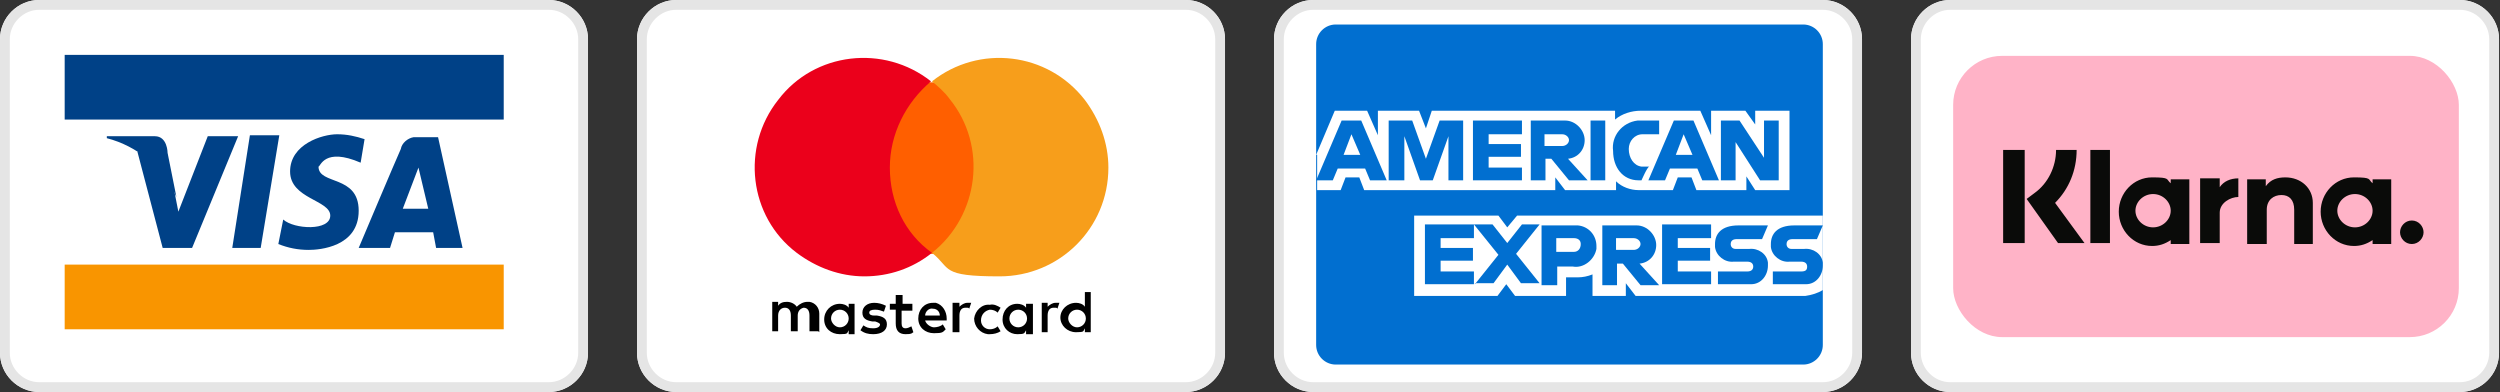
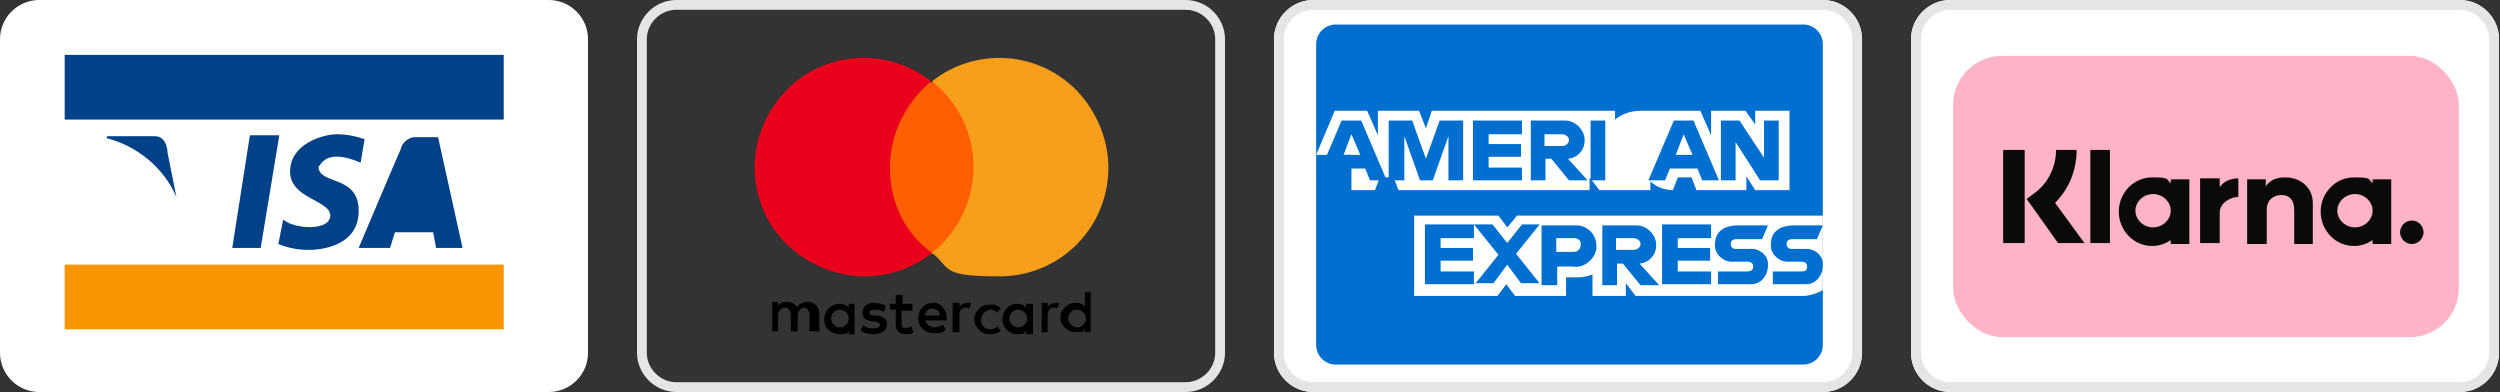
<svg xmlns="http://www.w3.org/2000/svg" id="Layer_1" version="1.1" viewBox="0 0 255.1 40">
  <rect x="0" y="0" width="255.1" height="40" fill="#333333" stroke="none" />
  <defs>
    <style>
      .st0 {
        fill: none;
        stroke: #e5e5e5;
      }

      .st1, .st2, .st3 {
        fill-rule: evenodd;
      }

      .st1, .st4 {
        fill: #fff;
      }

      .st5 {
        fill: #f99500;
      }

      .st6 {
        fill: #004187;
      }

      .st2 {
        fill: #0a0b09;
      }

      .st7 {
        fill: #f79e1b;
      }

      .st3 {
        fill: #016fd0;
      }

      .st8 {
        fill: #eb001b;
      }

      .st9 {
        fill: #ff5f00;
      }

      .st10 {
        fill: #ffb3c7;
      }
    </style>
  </defs>
  <g id="mastercard">
    <g id="Rectangle_226">
-       <path class="st4" d="M69,0h52c2.2,0,4,1.8,4,4v32c0,2.2-1.8,4-4,4h-52c-2.2,0-4-1.8-4-4V4C65,1.8,66.8,0,69,0Z" />
      <path class="st0" d="M69,.5h52c1.9,0,3.5,1.6,3.5,3.5v32c0,1.9-1.6,3.5-3.5,3.5h-52c-1.9,0-3.5-1.6-3.5-3.5V4c0-1.9,1.6-3.5,3.5-3.5Z" />
    </g>
    <g id="Group_360">
      <path id="Path_106" d="M83.6,33.9v-1.9c0-.6-.4-1.1-1-1.2h-.2c-.4,0-.8.2-1.1.5-.2-.3-.6-.5-1-.5s-.7.1-.9.4v-.4h-.6v3h.6v-1.6c0-.5.3-.8.7-.8s.6.3.6.8v1.6h.7v-1.6c0-.4.2-.7.6-.8h0c.4,0,.6.3.6.8v1.6h.9ZM93.2,31h-1.1v-.9h-.7v.9h-.6v.6h.6v1.4c0,.7.3,1.1,1,1.1s.6-.1.8-.2l-.2-.6c-.2.1-.4.2-.6.2-.3,0-.4-.2-.4-.5v-1.3h1.1v-.7h.1ZM98.7,30.9c-.3,0-.6.2-.8.4v-.4h-.7v3h.7v-1.7c0-.5.2-.8.6-.8s.3,0,.4.1l.2-.6h-.4ZM90.4,31.2c-.4-.2-.8-.3-1.2-.3-.7,0-1.2.4-1.2,1s.4.8,1,.9h.3c.3.1.5.2.5.3,0,.2-.2.4-.7.4s-.7-.1-1-.3l-.3.5c.4.3.8.4,1.3.4.9,0,1.4-.4,1.4-1s-.4-.8-1-.9h-.3c-.3,0-.5-.1-.5-.3s.2-.3.6-.3.6.1.9.2l.2-.6h0ZM107.7,30.9c-.3,0-.6.2-.8.4v-.4h-.6v3h.6v-1.7c0-.5.2-.8.6-.8s.3,0,.4.1l.2-.6h-.4ZM99.4,32.5c0,.8.6,1.5,1.4,1.6h.2c.4,0,.8-.1,1.1-.3l-.3-.5c-.2.2-.5.3-.8.3-.5,0-.9-.4-.9-.9h0c0-.6.4-1,.9-1.1h0c.3,0,.6.1.8.3l.3-.5c-.3-.2-.7-.4-1.1-.3-.8-.1-1.5.6-1.6,1.4,0-.2,0-.1,0,0ZM105.4,32.5v-1.5h-.7v.4c-.2-.3-.6-.4-.9-.4-.9,0-1.5.7-1.5,1.6s.7,1.5,1.5,1.5.7-.1.9-.4v.4h.7v-1.6ZM103,32.5c0-.5.4-.9.9-.9s.9.4.9.9h0c0,.5-.4.9-.9.9s-.9-.4-.9-.9h0ZM95.2,30.9c-.9,0-1.5.7-1.5,1.6s.7,1.5,1.6,1.5.9-.1,1.2-.4l-.3-.5c-.2.2-.6.3-.9.3s-.8-.3-.9-.7h2.2v-.2c0-.7-.4-1.4-1.1-1.6,0,0-.2,0-.3,0h0ZM95.2,31.5c.4,0,.7.3.7.7h-1.5c0-.4.4-.8.8-.7h0ZM111.3,32.5v-2.7h-.6v1.5c-.2-.3-.6-.4-.9-.4-.9,0-1.6.7-1.6,1.5s.7,1.5,1.6,1.5.7-.1.9-.4v.4h.6v-1.4ZM109,32.5c0-.5.4-.9.9-.9s.9.4.9.9h0c0,.5-.4.9-.9.9s-.9-.5-.9-.9h0ZM87.2,32.5v-1.5h-.6v.4c-.2-.3-.6-.4-.9-.4-.9,0-1.6.7-1.6,1.6s.7,1.5,1.6,1.5.7-.1.9-.4v.4h.6v-1.6ZM84.8,32.5c0-.5.4-.9.9-.9s.9.4.9.9h0c0,.5-.4.9-.9.9s-.9-.5-.9-.9h0Z" />
      <rect id="Rectangle_222" class="st9" x="90.2" y="8.4" width="9.8" height="17.5" />
      <path id="Path_107" class="st8" d="M90.8,17.1c0-3.4,1.6-6.6,4.2-8.8-4.8-3.8-11.9-3-15.6,1.9-3.8,4.8-3,11.9,1.9,15.6,2,1.5,4.4,2.4,6.9,2.4s4.9-.8,6.9-2.4c-2.8-2-4.3-5.2-4.3-8.7Z" />
      <path id="Path_108" class="st7" d="M113.1,17.1c0,6.2-5,11.1-11.1,11.1s-4.9-.8-6.9-2.4c4.8-3.8,5.7-10.9,1.8-15.7-.5-.7-1.2-1.3-1.8-1.8,4.8-3.8,11.8-3,15.6,1.9,1.5,2,2.4,4.4,2.4,6.9Z" />
    </g>
  </g>
  <g id="visa">
    <g id="Rectangle_225">
      <path class="st4" d="M4,0h52C58.2,0,60,1.8,60,4v32c0,2.2-1.8,4-4,4H4c-2.2,0-4-1.8-4-4V4C0,1.8,1.8,0,4,0Z" />
-       <path class="st0" d="M4,.5h52c1.9,0,3.5,1.6,3.5,3.5v32c0,1.9-1.6,3.5-3.5,3.5H4c-1.9,0-3.5-1.6-3.5-3.5V4C.5,2.1,2.1.5,4,.5Z" />
    </g>
    <g id="Group_361">
      <path id="Path_109" class="st4" d="M6.6,6.3v26.5h44.8V6.3H6.6Z" />
-       <path id="Path_110" class="st6" d="M14,15.4l2.6,9.9h3l4.7-11.4h-3.1l-3,7.7-1.2-6.1h-3Z" />
      <path id="Path_111" class="st6" d="M25.5,13.8l-1.8,11.5h2.9l1.9-11.5h-3Z" />
      <path id="Path_112" class="st6" d="M36.8,16.6l.4-2.4c-.9-.3-1.8-.5-2.8-.5-1.5,0-4.8,1-4.8,3.8s4.1,2.9,4.1,4.5-3.7,1.4-4.8.4l-.5,2.5c1,.4,2,.6,3.1.6s5.1-.3,5.1-4-4.1-2.6-4.1-4.5c.2,0,.6-2,4.3-.4h0Z" />
      <path id="Path_113" class="st6" d="M36.6,25.3h3.2l.5-1.6h3.9l.3,1.6h2.7l-2.5-11.3h-2.5c-.6.1-1.2.6-1.3,1.2-.5,1.1-4.3,10.1-4.3,10.1h0Z" />
-       <path id="Path_114" class="st4" d="M43.7,21.3h-2.6l1.6-4.2,1,4.2Z" />
      <path id="Path_115" class="st6" d="M18,20.1l-.9-4.5s0-1.7-1.3-1.7h-4.9v.2c3.1.8,5.8,3,7.1,6h0Z" />
      <rect id="Rectangle_223" class="st5" x="6.6" y="27" width="44.8" height="6.6" />
      <rect id="Rectangle_224" class="st6" x="6.6" y="5.6" width="44.8" height="6.6" />
    </g>
  </g>
  <g id="Rectangle_227">
    <path class="st4" d="M134,0h52c2.2,0,4,1.8,4,4v32c0,2.2-1.8,4-4,4h-52c-2.2,0-4-1.8-4-4V4C130,1.8,131.8,0,134,0Z" />
    <path class="st0" d="M134,.5h52c1.9,0,3.5,1.6,3.5,3.5v32c0,1.9-1.6,3.5-3.5,3.5h-52c-1.9,0-3.5-1.6-3.5-3.5V4c0-1.9,1.6-3.5,3.5-3.5Z" />
  </g>
  <g id="Mask_Group_3">
    <g id="Group_359">
      <path id="Path_88" class="st3" d="M136.3,2.5h47.7c1.1,0,2,.9,2,2v30.7c0,1.1-.9,2-2,2h-47.7c-1.1,0-2-.9-2-2V4.5c0-1.1.9-2,2-2Z" />
      <path id="Path_89" class="st1" d="M144.3,30.1v-8.1h8.6l.9,1.2,1-1.2h31.2v7.6c-.5.3-1.1.5-1.8.6h-17.3l-1-1.3v1.3h-3.4v-2.2c-.5.2-1,.3-1.5.3h-1.2v1.9h-5.2l-.9-1.2-.9,1.2h-8.5Z" />
-       <path id="Path_90" class="st1" d="M134.3,15.8l1.9-4.5h3.3l1.1,2.5v-2.5h4.2l.7,1.8.6-1.8h18.7v.9c.7-.6,1.7-.9,2.6-.9h6.1l1.1,2.5v-2.5h3.5l1,1.4v-1.4h3.5v8.1h-3.5l-.9-1.4v1.4h-5.1l-.5-1.3h-1.4l-.5,1.3h-3.5c-.8,0-1.7-.3-2.3-.9v.9h-5.2l-1-1.3v1.3h-19.5l-.5-1.3h-1.4l-.5,1.3h-2.4v-3.6h0Z" />
+       <path id="Path_90" class="st1" d="M134.3,15.8l1.9-4.5h3.3l1.1,2.5v-2.5h4.2l.7,1.8.6-1.8h18.7v.9c.7-.6,1.7-.9,2.6-.9h6.1l1.1,2.5v-2.5h3.5l1,1.4v-1.4h3.5v8.1h-3.5l-.9-1.4v1.4h-5.1l-.5-1.3h-1.4l-.5,1.3c-.8,0-1.7-.3-2.3-.9v.9h-5.2l-1-1.3v1.3h-19.5l-.5-1.3h-1.4l-.5,1.3h-2.4v-3.6h0Z" />
      <path id="Path_91" class="st3" d="M136.9,12.3l-2.6,6.1h1.7l.5-1.2h2.8l.5,1.2h1.7l-2.6-6.1h-2ZM137.9,13.7l.9,2.1h-1.7l.8-2.1Z" />
      <path id="Path_92" class="st3" d="M141.7,18.4v-6.1h2.4l1.4,3.9,1.4-3.9h2.4v6.1h-1.5v-4.5l-1.6,4.5h-1.3l-1.6-4.5v4.5h-1.6Z" />
      <path id="Path_93" class="st3" d="M150.3,18.4v-6.1h5v1.4h-3.4v1h3.3v1.3h-3.3v1.1h3.4v1.3h-5Z" />
      <path id="Path_94" class="st3" d="M156.2,12.3v6.1h1.5v-2.2h.6l1.8,2.2h1.9l-2-2.2c1-.1,1.7-.9,1.7-1.9s-.9-2-2-2h-3.5ZM157.7,13.7h1.7c.4,0,.7.3.7.6s-.3.6-.7.6h-1.8v-1.2h0Z" />
      <path id="Path_95" class="st3" d="M163.8,18.4h-1.5v-6.1h1.5v6.1Z" />
-       <path id="Path_96" class="st3" d="M167.5,18.4h-.3c-1.6,0-2.6-1.3-2.6-3-.2-1.5.9-2.9,2.5-3.1h2.2v1.4h-1.7c-.8,0-1.4.7-1.4,1.5h0c0,.9.5,1.7,1.3,1.8h.8c-.2,0-.8,1.4-.8,1.4Z" />
      <path id="Path_97" class="st3" d="M170.8,12.3l-2.6,6.1h1.7l.5-1.2h2.8l.5,1.2h1.7l-2.6-6.1h-2ZM171.8,13.7l.9,2.1h-1.7l.8-2.1Z" />
      <path id="Path_98" class="st3" d="M175.6,18.4v-6.1h1.9l2.5,3.8v-3.8h1.5v6.1h-1.9l-2.5-3.9v3.9h-1.5Z" />
      <path id="Path_99" class="st3" d="M145.4,29v-6.1h5v1.4h-3.4v1h3.3v1.3h-3.3v1.1h3.4v1.3h-5Z" />
      <path id="Path_100" class="st3" d="M169.6,29v-6.1h5v1.4h-3.4v1h3.3v1.3h-3.3v1.1h3.4v1.3h-5Z" />
      <path id="Path_101" class="st3" d="M150.5,29l2.4-3-2.5-3.1h1.9l1.5,1.9,1.5-1.9h1.8l-2.4,3,2.4,3h-1.9l-1.4-1.9-1.4,1.9h-1.9Z" />
      <path id="Path_102" class="st3" d="M157.3,23v6.1h1.6v-1.9h1.6c1.1.2,2.2-.7,2.4-1.8v-.3c0-1.1-.8-2-1.9-2.1h-3.7ZM158.9,24.3h1.7c.4,0,.7.2.7.6h0c0,.5-.3.8-.7.8h-1.8c0,0,0-1.4,0-1.4Z" />
      <path id="Path_103" class="st3" d="M163.5,23v6.1h1.5v-2.2h.6l1.8,2.2h1.9l-2-2.2c1-.1,1.7-.9,1.7-1.9s-.9-2-2-2h-3.5ZM165,24.3h1.7c.4,0,.7.3.7.6s-.3.6-.7.6h-1.8v-1.2h0Z" />
      <path id="Path_104" class="st3" d="M175.3,29v-1.3h3c.4,0,.6-.2.6-.5s-.2-.5-.6-.5h-1.4c-.9.1-1.8-.6-1.9-1.5v-.3c0-1,.6-1.9,2.4-1.9h3l-.6,1.4h-2.6c-.5,0-.6.3-.6.5,0,.3.2.5.5.5h1.4c.9-.1,1.8.5,1.9,1.4v.3c0,1-.7,1.9-1.7,1.9h-3.4Z" />
      <path id="Path_105" class="st3" d="M180.9,29v-1.3h2.9c.5,0,.6-.2.6-.5s-.2-.5-.6-.5h-1.2c-.9.1-1.8-.6-1.9-1.5v-.3c0-1,.6-1.9,2.4-1.9h2.9l-.6,1.4h-2.5c-.5,0-.6.3-.6.5,0,.3.2.5.5.5h1.3c.9-.1,1.8.5,1.9,1.4v.3c0,1-.7,1.9-1.7,1.9h-3.4Z" />
    </g>
  </g>
  <g id="Rectangle_2271" data-name="Rectangle_227">
    <path class="st4" d="M199,0h52c2.2,0,4,1.8,4,4v32c0,2.2-1.8,4-4,4h-52c-2.2,0-4-1.8-4-4V4C195,1.8,196.8,0,199,0Z" />
    <path class="st0" d="M199,.5h52c1.9,0,3.5,1.6,3.5,3.5v32c0,1.9-1.6,3.5-3.5,3.5h-52c-1.9,0-3.5-1.6-3.5-3.5V4c0-1.9,1.6-3.5,3.5-3.5Z" />
  </g>
  <g>
    <rect class="st10" x="199.3" y="5.7" width="51.6" height="28.7" rx="5" ry="5" />
    <path class="st2" d="M246.1,22.5c-.7,0-1.2.6-1.2,1.2s.5,1.2,1.2,1.2,1.2-.6,1.2-1.2-.5-1.2-1.2-1.2h0ZM242.1,21.5c0-.9-.8-1.7-1.8-1.7s-1.8.8-1.8,1.7.8,1.7,1.8,1.7,1.8-.8,1.8-1.7ZM242.1,18.3h1.9v6.6h-1.9v-.4c-.6.4-1.2.6-1.9.6-1.9,0-3.4-1.6-3.4-3.5s1.5-3.5,3.4-3.5,1.4.2,1.9.6v-.4h0ZM226.5,19.1v-.9h-2v6.6h2v-3.1c0-1,1.1-1.6,1.9-1.6s0,0,0,0v-1.9c-.8,0-1.5.3-1.9.9h0ZM221.5,21.5c0-.9-.8-1.7-1.8-1.7s-1.8.8-1.8,1.7.8,1.7,1.8,1.7,1.8-.8,1.8-1.7ZM221.5,18.3h1.9v6.6h-1.9v-.4c-.6.4-1.2.6-1.9.6-1.9,0-3.4-1.6-3.4-3.5s1.5-3.5,3.4-3.5,1.4.2,1.9.6v-.4h0ZM233.2,18.1c-.8,0-1.5.2-2,.9v-.7h-1.9v6.6h2v-3.5c0-1,.7-1.5,1.5-1.5s1.3.5,1.3,1.5v3.5h1.9v-4.2c0-1.5-1.2-2.6-2.8-2.6h0ZM213.3,24.8h2v-9.5h-2v9.5ZM204.4,24.8h2.2v-9.5h-2.2v9.5ZM211.9,15.3c0,2.1-.8,4-2.2,5.4l3,4.1h-2.7l-3.2-4.5.8-.6c1.4-1,2.2-2.7,2.2-4.4h2.1,0Z" />
  </g>
</svg>